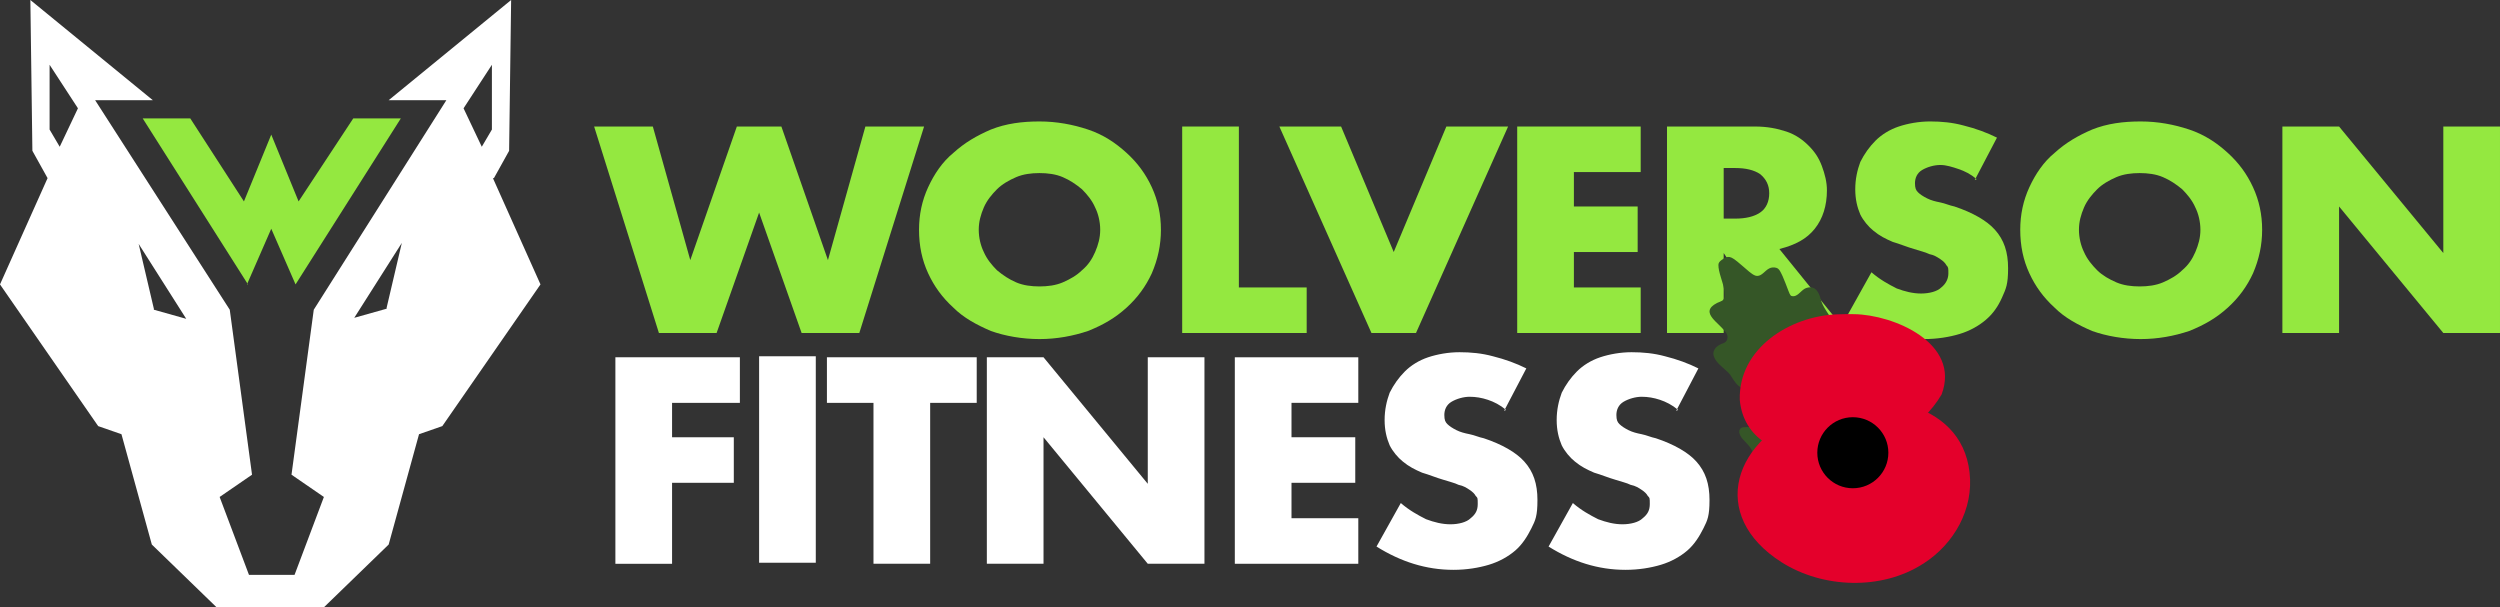
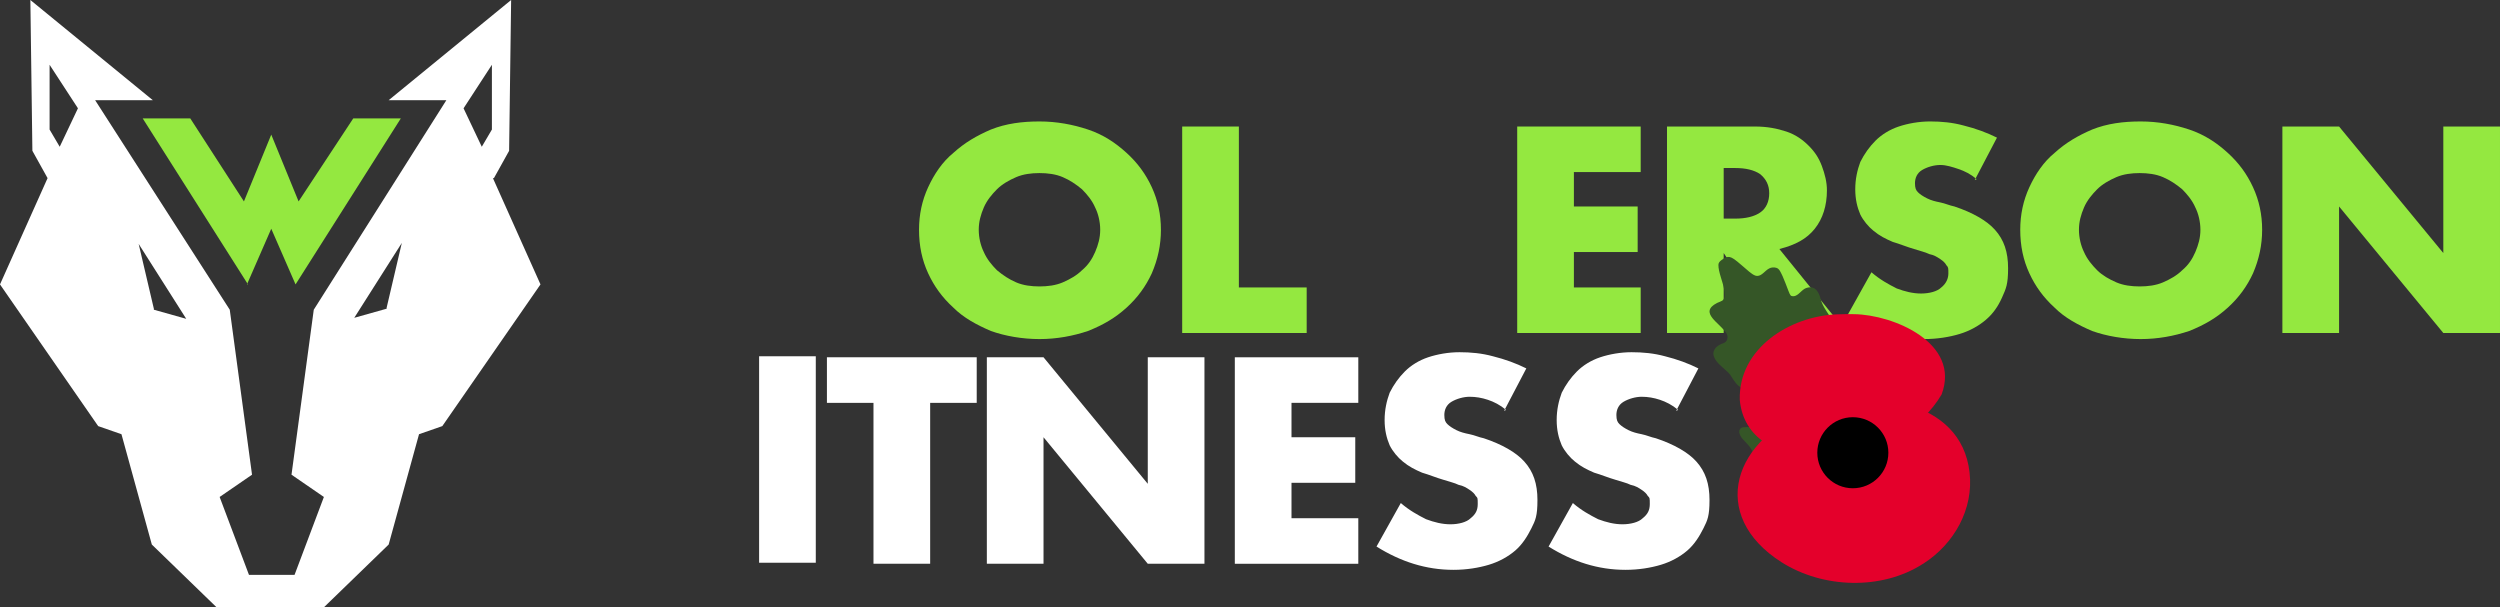
<svg xmlns="http://www.w3.org/2000/svg" id="Layer_1" data-name="Layer 1" viewBox="0 0 247 60">
  <rect x="0" y="0" width="247" height="60" fill="#333333" stroke="none" />
  <defs>
    <style>
      .cls-1 {
        fill: #fff;
      }

      .cls-2 {
        fill: #e4002b;
      }

      .cls-3 {
        fill: #355627;
      }

      .cls-4 {
        fill: #94e840;
      }
    </style>
  </defs>
  <path class="cls-1" d="M48.8,17.6l1.5-2.7L50.5,0l-12.1,9.9h5.7l-13.1,20.7-2.2,16.3,3.2,2.2-2.9,7.7h-4.5l-2.9-7.7,3.2-2.2-2.2-16.3L9.4,9.9h5.7L3,0l.2,14.9,1.5,2.7L0,28.1l9.7,14,2.3.8,3,10.9,6.5,6.3h10.4l6.5-6.3,3-10.9,2.3-.8,9.7-14-4.7-10.5h.1ZM5.9,14.5l-1-1.7v-6.4l2.8,4.3s-1.8,3.8-1.8,3.8ZM15.2,30.5l-1.5-6.4,4.7,7.4-3.2-.9h0v-.1ZM38.2,30.5l-3.2.9,4.7-7.4-1.5,6.4h0v.1ZM48.6,12.8l-1,1.7-1.8-3.8,2.8-4.3v6.4Z" />
  <path class="cls-4" d="M24.4,28.1l2.4-5.5,2.4,5.5,10.4-16.4h-4.7l-5.4,8.2-2.7-6.6-2.7,6.6-5.3-8.2h-4.7l10.4,16.4h-.1Z" />
-   <path class="cls-4" d="M64.5,12.5l3.7,13.2,4.6-13.2h4.4l4.6,13.2,3.7-13.2h5.8l-6.4,20.4h-5.7l-4.2-11.9-4.2,11.9h-5.7l-6.4-20.4h5.9-.1Z" />
  <path class="cls-4" d="M96.7,22.7c0,.8.2,1.6.5,2.2.3.7.8,1.3,1.3,1.8.6.5,1.2.9,1.9,1.2.7.3,1.5.4,2.3.4s1.6-.1,2.3-.4c.7-.3,1.4-.7,1.9-1.2.6-.5,1-1.1,1.3-1.8s.5-1.4.5-2.2-.2-1.6-.5-2.2c-.3-.7-.8-1.3-1.3-1.8-.6-.5-1.2-.9-1.9-1.2-.7-.3-1.5-.4-2.3-.4s-1.6.1-2.3.4c-.7.3-1.4.7-1.9,1.2s-1,1.1-1.3,1.8-.5,1.4-.5,2.2ZM90.8,22.7c0-1.5.3-2.9.9-4.2.6-1.3,1.4-2.5,2.5-3.4,1.1-1,2.3-1.7,3.7-2.3,1.5-.6,3.1-.8,4.8-.8s3.3.3,4.8.8,2.7,1.3,3.8,2.3c1.1,1,1.9,2.1,2.5,3.4s.9,2.7.9,4.2-.3,2.9-.9,4.3c-.6,1.3-1.4,2.4-2.5,3.4s-2.3,1.7-3.8,2.3c-1.5.5-3.1.8-4.8.8s-3.4-.3-4.8-.8c-1.4-.6-2.7-1.3-3.7-2.3-1.1-1-1.9-2.1-2.5-3.4s-.9-2.7-.9-4.3Z" />
  <path class="cls-4" d="M122.4,12.5v15.9h6.7v4.5h-12.3V12.5h5.6Z" />
-   <path class="cls-4" d="M132.5,12.5l5.2,12.4,5.2-12.4h6.1l-9.1,20.4h-4.4l-9.1-20.4h6.1Z" />
  <path class="cls-4" d="M162.1,17h-6.6v3.4h6.3v4.5h-6.3v3.5h6.6v4.5h-12.2V12.5h12.2v4.5Z" />
  <path class="cls-4" d="M170.3,21.6h1.1c1.1,0,1.9-.2,2.5-.6s.9-1.1.9-1.9-.3-1.4-.9-1.9c-.6-.4-1.4-.6-2.5-.6h-1.1v5ZM182.6,32.9h-7l-5.3-7.9v7.9h-5.6V12.5h8.7c1.2,0,2.2.2,3.1.5.9.3,1.6.8,2.2,1.4.6.6,1,1.2,1.3,2,.3.8.5,1.6.5,2.4,0,1.5-.4,2.8-1.2,3.8s-1.9,1.6-3.5,2l6.8,8.4h0v-.1Z" />
  <path class="cls-4" d="M195.3,17.7c-.6-.5-1.2-.8-1.8-1s-1.2-.4-1.8-.4-1.3.2-1.8.5-.7.8-.7,1.3.1.7.3.9.5.4.9.6.8.3,1.3.4.9.3,1.4.4c1.8.6,3.2,1.4,4,2.3.9,1,1.3,2.2,1.3,3.8s-.2,2-.6,2.9c-.4.9-.9,1.6-1.6,2.2-.7.6-1.6,1.1-2.6,1.4-1,.3-2.2.5-3.5.5-2.7,0-5.2-.8-7.6-2.3l2.4-4.3c.8.7,1.7,1.2,2.5,1.6.8.3,1.6.5,2.4.5s1.6-.2,2-.6c.5-.4.7-.9.7-1.4s0-.6-.2-.8c-.1-.2-.3-.4-.6-.6s-.6-.4-1.1-.5c-.4-.2-.9-.3-1.5-.5-.7-.2-1.4-.5-2.1-.7-.7-.3-1.3-.6-1.9-1.1-.5-.4-1-1-1.3-1.6-.3-.7-.5-1.5-.5-2.5s.2-1.9.5-2.7c.4-.8.9-1.5,1.5-2.1s1.4-1.1,2.3-1.4c.9-.3,2-.5,3.1-.5s2.2.1,3.3.4c1.2.3,2.3.7,3.3,1.2l-2.2,4.2h0l.2-.1Z" />
  <path class="cls-4" d="M205.4,22.7c0,.8.2,1.6.5,2.2.3.7.8,1.3,1.3,1.8s1.2.9,1.9,1.2c.7.3,1.5.4,2.3.4s1.6-.1,2.3-.4,1.4-.7,1.9-1.2c.6-.5,1-1.1,1.3-1.8.3-.7.5-1.4.5-2.2s-.2-1.6-.5-2.2c-.3-.7-.8-1.3-1.3-1.8-.6-.5-1.2-.9-1.9-1.2-.7-.3-1.5-.4-2.3-.4s-1.6.1-2.3.4-1.4.7-1.9,1.2-1,1.1-1.3,1.8c-.3.7-.5,1.4-.5,2.2ZM199.6,22.7c0-1.5.3-2.9.9-4.2.6-1.3,1.4-2.5,2.5-3.4,1.1-1,2.3-1.7,3.7-2.3,1.5-.6,3.1-.8,4.8-.8s3.3.3,4.8.8,2.7,1.3,3.8,2.3,1.9,2.1,2.5,3.4.9,2.7.9,4.2-.3,2.9-.9,4.3c-.6,1.3-1.4,2.4-2.5,3.4s-2.3,1.7-3.8,2.3c-1.5.5-3.1.8-4.8.8s-3.4-.3-4.8-.8c-1.4-.6-2.7-1.3-3.7-2.3-1.1-1-1.9-2.1-2.5-3.4s-.9-2.7-.9-4.3Z" />
  <path class="cls-4" d="M225.5,32.9V12.5h5.6l10.3,12.5v-12.5h5.6v20.4h-5.6l-10.3-12.5v12.5h-5.6Z" />
-   <path class="cls-1" d="M73.1,39.8h-6.7v3.4h6.1v4.5h-6.1v8h-5.6v-20.4h12.3s0,4.5,0,4.5Z" />
  <path class="cls-1" d="M80.6,35.2v20.4h-5.6v-20.4s5.6,0,5.6,0Z" />
  <path class="cls-1" d="M91.9,39.8v15.9h-5.6v-15.9h-4.6v-4.5h14.8v4.5s-4.6,0-4.6,0Z" />
  <path class="cls-1" d="M97.5,55.7v-20.4h5.6l10.3,12.5v-12.5h5.6v20.4h-5.6l-10.3-12.5v12.5s-5.6,0-5.6,0Z" />
  <path class="cls-1" d="M134.3,39.8h-6.7v3.4h6.3v4.5h-6.3v3.5h6.6v4.5h-12.2v-20.4h12.2v4.5h.1Z" />
  <path class="cls-1" d="M148.8,40.5c-.6-.5-1.2-.8-1.8-1s-1.2-.3-1.8-.3-1.3.2-1.8.5-.7.8-.7,1.3.1.7.3.9.5.4.9.6c.4.2.8.3,1.3.4.5.1.9.3,1.4.4,1.8.6,3.2,1.4,4,2.3.9,1,1.3,2.2,1.3,3.8s-.2,2-.6,2.8c-.4.8-.9,1.6-1.6,2.2-.7.6-1.6,1.1-2.6,1.4-1,.3-2.2.5-3.5.5-2.7,0-5.2-.8-7.6-2.3l2.4-4.3c.8.7,1.7,1.2,2.5,1.6.8.3,1.6.5,2.4.5s1.6-.2,2-.6c.5-.4.7-.8.7-1.4s0-.6-.2-.8c-.1-.2-.3-.4-.6-.6-.3-.2-.6-.4-1.1-.5-.4-.2-.9-.3-1.5-.5-.7-.2-1.4-.5-2.1-.7-.7-.3-1.3-.6-1.9-1.1-.5-.4-1-1-1.3-1.6-.3-.7-.5-1.5-.5-2.5s.2-1.9.5-2.7c.4-.8.9-1.5,1.5-2.1s1.4-1.1,2.3-1.4c.9-.3,2-.5,3.1-.5s2.2.1,3.3.4c1.2.3,2.3.7,3.3,1.2l-2.2,4.2h0l.2-.1Z" />
  <path class="cls-1" d="M165.8,40.5c-.6-.5-1.2-.8-1.8-1s-1.2-.3-1.8-.3-1.3.2-1.8.5-.7.8-.7,1.3.1.7.3.9.5.4.9.6c.4.2.8.3,1.3.4.5.1.9.3,1.4.4,1.8.6,3.2,1.4,4,2.3.9,1,1.3,2.2,1.3,3.8s-.2,2-.6,2.8c-.4.8-.9,1.6-1.6,2.2-.7.6-1.6,1.1-2.6,1.4-1,.3-2.2.5-3.5.5-2.7,0-5.2-.8-7.6-2.3l2.4-4.3c.8.7,1.7,1.2,2.5,1.6.8.3,1.6.5,2.4.5s1.6-.2,2-.6c.5-.4.7-.8.7-1.4s0-.6-.2-.8c-.1-.2-.3-.4-.6-.6-.3-.2-.6-.4-1.1-.5-.4-.2-.9-.3-1.5-.5-.7-.2-1.4-.5-2.1-.7-.7-.3-1.3-.6-1.9-1.1-.5-.4-1-1-1.3-1.6-.3-.7-.5-1.5-.5-2.5s.2-1.9.5-2.7c.4-.8.9-1.5,1.5-2.1s1.4-1.1,2.3-1.4c.9-.3,2-.5,3.1-.5s2.2.1,3.3.4c1.2.3,2.3.7,3.3,1.2l-2.2,4.2h0l.2-.1Z" />
  <g>
    <g id="vZUFrY">
      <path class="cls-3" d="M177,29.24c.54.17.89-.49,1.33-.73.89-.4,1.34.21,1.55,1.02.19.82.83,1.47,1.18,2.23.31.66.18,1.51.65,2.09.17.2.4.37.53.6.31.52.54,1.42.86,1.84,1.13.72,1.19-2.74,2.15-2.45.48.14.78,1.12,1.17,1.81.16.33.38.5.63.73.1.15-.09.34-.16.58-.15.37-.23.77-.31,1.16-.04.29-.18.45-.49.4-.57-.06-1.09-.09-1.6-.08-1.04.01-2.08.28-3.04.72-2.41,1.05-5,2.41-5.62,5.12-.2,1.02.03,2.26-1.51,1.9-.73-.24-.88-1.1-1.29-1.8-.2-.35-.5-.62-.77-.92-.29-.29-.65-.87-.23-1.18.08-.05.17-.07.26-.07.77-.09,2.12.26,2.6-.23.33-.53-.64-1.15-.96-1.49-.21-.18-.35-.48-.46-.76-.13-.4-.43-.78-.79-1.01-.39-.26-.84-.47-1.15-.84-.32-.37-.46-.76-.78-1.07-.49-.51-1.21-.94-1.43-1.63-.18-.67.39-1.1.97-1.28.39-.14.49-.61.3-.94-.6-1.03-2.83-2.06-.94-3.03.39-.18.67-.19.73-.61.03-.23,0-.49-.03-.71-.13-.76-.58-1.75-.57-2.44,0-.21.14-.35.3-.47.67-.53.95-.34,1.59.16.38.3.79.69,1.16.99.25.18.48.41.8.41.46-.01.73-.51,1.17-.74.21-.11.47-.13.7-.06.32.08.46.51.62.82.19.43.4.99.56,1.41.08.18.16.48.31.55h.01Z" />
    </g>
    <path class="cls-2" d="M189.95,55.73c-4.05,2.59-9.83,2.42-13.93-.18-7.31-4.65-4.82-12.35,3.16-15.13,5.42-2.06,14.58-1.07,15.41,6.24.43,3.64-1.53,7.09-4.57,9.03l-.06.04Z" />
    <path class="cls-2" d="M182.14,44.61c-1.07.02-1.61.06-2.67.18-3.76.43-7.24-1.46-7.58-5.28h0c-.14-5.1,4.96-8.27,9.56-8.45.69-.02,1.04-.03,1.73-.02,3.9.05,10.56,2.86,8.65,7.93h0c-1.97,3.37-5.85,5.45-9.7,5.64Z" />
    <circle cx="183.06" cy="44.73" r="3.51" />
  </g>
</svg>